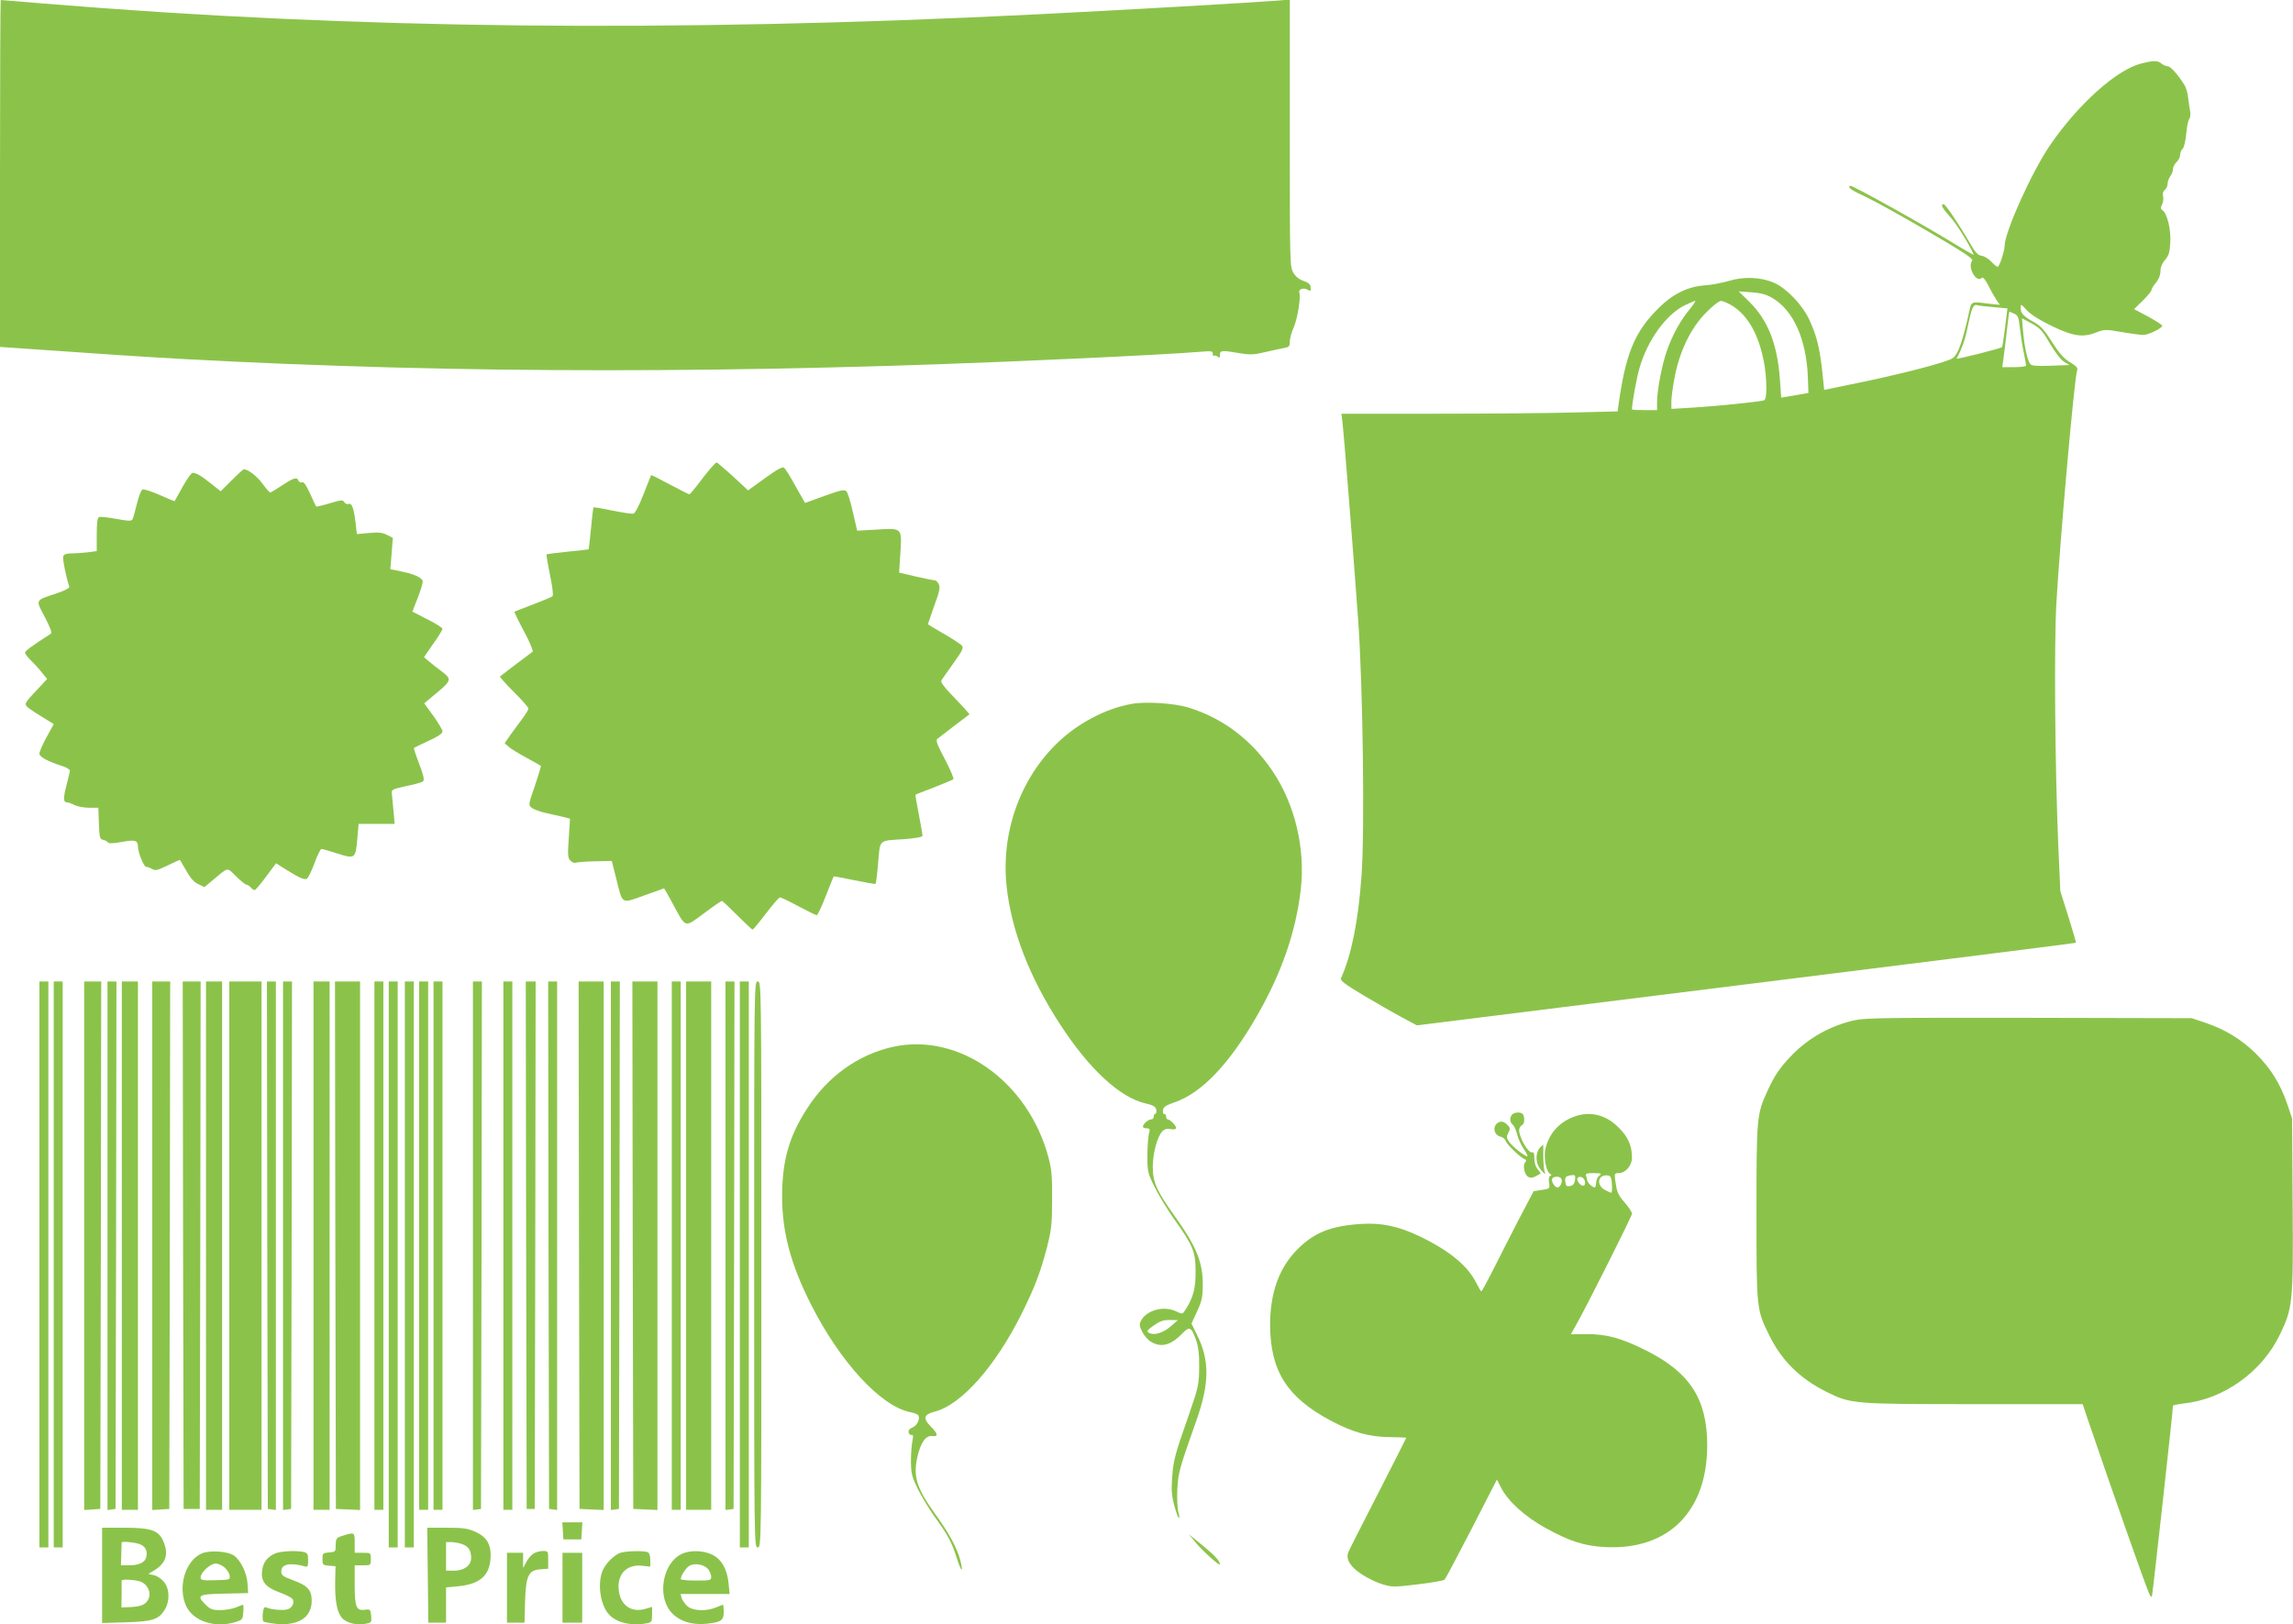
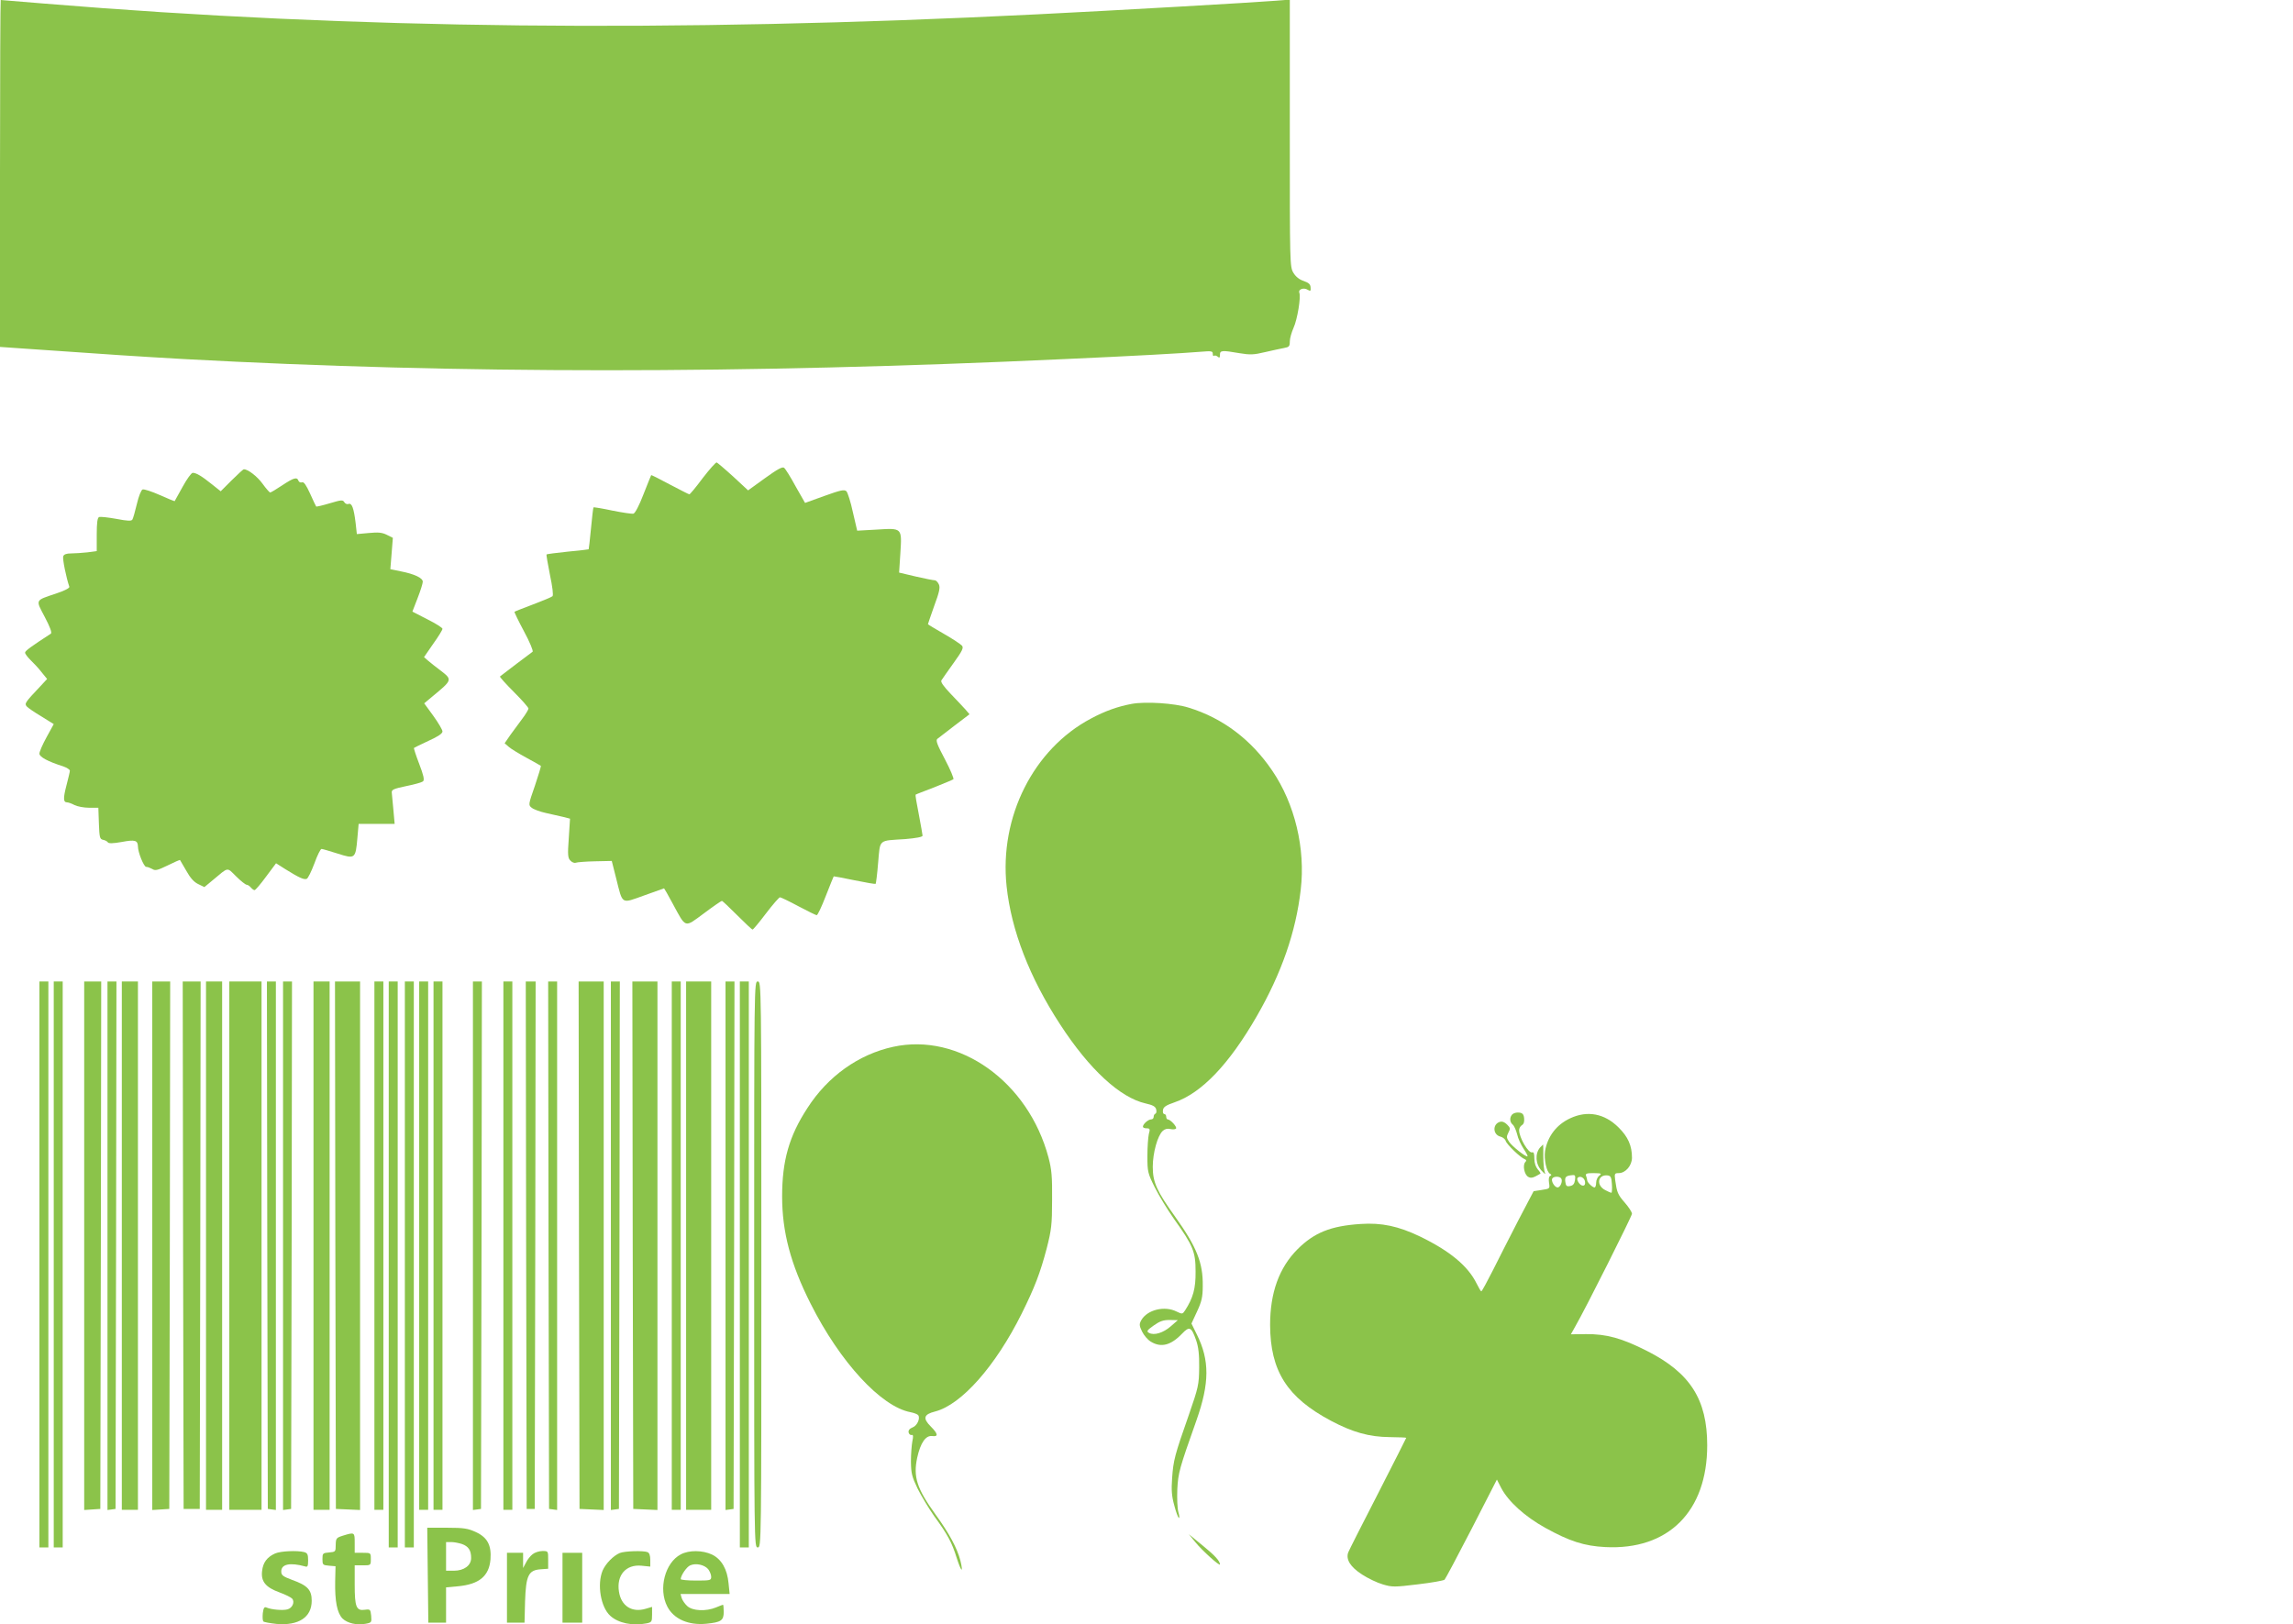
<svg xmlns="http://www.w3.org/2000/svg" version="1.0" width="1280pt" height="907pt" viewBox="0 0 1280 907" preserveAspectRatio="xMidYMid meet">
  <g transform="translate(0,907) scale(0.1,-0.1)" fill="#8bc34a" stroke="none">
    <path d="M0 8102 l0 -969 173 -12 c457 -32 593 -41 857 -56 1529 -83 3118 -83 4910 0 384 17 669 33 763 41 60 5 67 4 67 -12 0 -9 3 -14 7 -11 3 4 12 2 20 -4 10 -9 13 -7 13 10 0 25 11 26 109 9 60 -10 80 -9 143 6 40 9 88 20 106 23 28 5 32 9 32 37 0 17 10 51 21 76 21 46 42 172 32 196 -7 19 25 30 47 16 15 -9 18 -7 16 13 -1 18 -10 26 -38 36 -25 8 -45 24 -58 46 -20 33 -20 51 -20 780 l0 745 -77 -6 c-124 -10 -890 -54 -1333 -76 -2046 -102 -3812 -83 -5543 60 -131 11 -240 20 -243 20 -2 0 -4 -436 -4 -968z" />
-     <path d="M11955 8716 c-137 -33 -352 -225 -510 -455 -101 -146 -255 -487 -255 -565 0 -28 -29 -116 -39 -116 -4 0 -20 13 -35 29 -16 17 -40 31 -54 33 -20 2 -34 17 -61 63 -65 112 -141 225 -151 225 -20 0 -9 -21 38 -73 37 -42 103 -148 130 -209 2 -4 -45 22 -105 59 -177 109 -577 332 -586 326 -15 -9 7 -25 90 -63 47 -22 202 -108 344 -191 207 -121 257 -155 248 -165 -28 -34 23 -126 53 -96 7 7 19 -7 37 -41 14 -29 35 -65 45 -81 l20 -28 -50 5 c-121 14 -107 22 -127 -68 -35 -152 -58 -215 -87 -235 -34 -24 -314 -96 -601 -153 l-116 -24 -11 106 c-14 129 -33 204 -74 290 -38 80 -127 173 -195 202 -73 32 -168 36 -250 11 -38 -11 -98 -23 -135 -25 -98 -7 -183 -49 -266 -134 -130 -131 -178 -252 -218 -539 l-4 -31 -242 -6 c-133 -4 -479 -7 -771 -7 l-529 0 6 -47 c7 -56 57 -682 87 -1098 27 -364 38 -1191 19 -1439 -18 -248 -56 -439 -114 -567 -6 -14 19 -33 126 -97 73 -43 170 -99 215 -123 l82 -44 1838 229 c1011 126 1839 230 1841 232 2 1 -17 67 -42 146 l-45 143 -11 250 c-19 445 -24 1121 -11 1355 21 364 101 1264 116 1302 5 13 -4 24 -39 45 -35 21 -60 49 -101 113 -41 65 -64 91 -97 109 -62 34 -78 51 -78 80 0 26 0 26 35 -12 22 -24 72 -55 142 -89 120 -57 172 -64 251 -32 38 15 49 15 136 0 51 -9 106 -16 121 -16 28 0 105 38 105 51 0 5 -35 27 -78 51 l-79 42 49 48 c26 26 48 52 48 59 0 6 11 24 25 41 16 19 25 42 25 63 0 21 9 45 26 64 21 25 26 43 29 98 4 73 -17 159 -43 179 -12 8 -12 15 -3 32 6 12 9 32 6 45 -4 15 -1 28 9 36 9 8 16 23 16 35 0 12 7 31 15 42 8 10 15 28 15 40 0 11 9 29 20 39 11 10 20 28 20 40 0 13 6 28 14 34 7 6 16 42 20 83 3 39 11 77 17 84 6 7 8 26 5 41 -3 15 -8 49 -11 75 -2 26 -12 60 -22 75 -36 58 -77 103 -92 103 -9 0 -25 7 -35 15 -23 18 -43 18 -111 1z m-2061 -1310 c118 -69 191 -234 198 -446 l3 -84 -45 -8 c-25 -4 -59 -10 -76 -13 l-31 -5 -7 100 c-14 197 -66 331 -170 434 l-60 59 71 -5 c53 -4 83 -12 117 -32z m-462 -63 c-52 -63 -96 -143 -127 -231 -28 -79 -55 -222 -55 -288 l0 -44 -70 0 c-38 0 -70 2 -70 4 0 33 26 177 42 231 44 154 148 298 250 349 29 14 56 26 61 26 4 0 -10 -21 -31 -47z m241 18 c85 -55 144 -159 173 -309 18 -94 19 -211 2 -217 -22 -8 -278 -34 -400 -41 l-118 -7 0 43 c0 23 9 88 20 143 29 143 90 267 174 352 35 36 72 65 83 65 10 0 40 -13 66 -29z m1457 -6 l76 -7 -13 -105 c-7 -58 -15 -108 -17 -111 -9 -8 -257 -71 -254 -64 31 57 50 112 63 182 21 101 30 123 53 116 9 -3 51 -8 92 -11z m113 -36 c22 -10 26 -20 32 -78 4 -36 13 -97 21 -134 8 -38 14 -73 14 -78 0 -5 -30 -9 -66 -9 l-67 0 6 43 c4 23 12 93 19 155 7 61 13 112 15 112 1 0 13 -5 26 -11z m200 -167 c29 -49 61 -91 79 -102 l30 -18 -103 -4 c-81 -3 -107 -1 -116 10 -15 18 -33 98 -40 186 l-6 69 54 -29 c46 -25 60 -40 102 -112z" />
    <path d="M3923 6401 c-37 -50 -71 -91 -75 -91 -3 0 -52 25 -109 55 -56 30 -103 54 -104 52 -1 -1 -20 -49 -43 -107 -24 -63 -47 -106 -56 -108 -9 -2 -62 6 -117 17 -56 12 -104 20 -106 18 -2 -2 -8 -55 -14 -118 -6 -63 -12 -115 -13 -116 -1 -1 -53 -7 -116 -13 -63 -7 -117 -13 -119 -16 -2 -2 7 -53 19 -114 14 -66 20 -114 14 -119 -5 -5 -54 -25 -109 -46 -55 -21 -102 -39 -103 -41 -2 -1 22 -51 53 -109 32 -59 53 -110 48 -114 -8 -5 -171 -129 -182 -138 -3 -2 32 -41 77 -86 45 -45 82 -87 82 -93 0 -6 -15 -31 -33 -55 -18 -24 -48 -65 -67 -91 l-33 -48 23 -20 c12 -11 57 -38 99 -61 42 -23 78 -43 80 -45 2 -2 -13 -52 -33 -111 -37 -106 -37 -108 -18 -123 11 -9 46 -22 78 -29 33 -7 76 -17 97 -22 l39 -10 -7 -109 c-7 -94 -5 -111 9 -125 9 -10 23 -15 30 -12 8 3 56 7 108 8 l93 2 25 -99 c37 -147 26 -140 155 -94 61 22 111 40 112 40 1 0 23 -38 48 -85 76 -140 64 -136 174 -55 52 39 97 70 101 70 3 0 41 -36 85 -80 44 -44 82 -80 86 -80 4 0 37 40 75 90 38 50 73 90 78 90 5 0 51 -22 103 -50 51 -27 98 -50 102 -50 5 0 28 48 51 108 23 59 43 108 44 109 0 1 53 -9 116 -22 63 -13 117 -22 118 -20 2 2 9 55 14 119 12 133 -1 121 151 131 61 5 97 12 97 19 0 6 -10 59 -21 119 -12 59 -20 109 -18 110 2 2 49 20 104 41 55 22 103 42 107 45 4 4 -17 54 -47 111 -44 83 -53 107 -42 115 7 6 50 39 96 74 l83 63 -23 27 c-13 14 -50 54 -82 87 -40 42 -57 66 -52 75 5 8 35 51 68 97 49 68 57 85 47 97 -7 8 -52 38 -101 66 -49 28 -89 52 -89 54 0 2 16 48 35 102 29 78 34 103 26 120 -6 13 -16 23 -23 23 -7 0 -55 9 -106 21 l-93 22 7 108 c9 143 11 141 -133 132 l-108 -6 -24 103 c-12 57 -29 109 -36 117 -12 11 -31 7 -123 -26 l-108 -39 -53 93 c-28 52 -57 98 -64 103 -9 8 -39 -9 -107 -58 l-94 -68 -83 77 c-46 42 -88 77 -92 79 -5 2 -40 -38 -78 -87z" />
    <path d="M1293 6388 l-61 -61 -49 39 c-56 45 -87 64 -107 64 -8 0 -33 -35 -56 -77 -24 -43 -44 -79 -45 -81 -1 -1 -39 14 -83 34 -45 20 -88 34 -96 31 -8 -3 -22 -38 -32 -81 -10 -42 -21 -81 -25 -87 -5 -9 -28 -8 -90 4 -45 8 -88 13 -96 10 -9 -4 -13 -30 -13 -98 l0 -92 -52 -7 c-29 -3 -70 -6 -91 -6 -26 0 -40 -5 -44 -16 -5 -14 17 -121 34 -170 3 -7 -28 -23 -74 -38 -119 -40 -115 -32 -63 -131 30 -57 41 -88 34 -93 -111 -72 -144 -96 -144 -106 0 -7 14 -25 31 -42 17 -16 45 -46 61 -67 l31 -38 -39 -42 c-84 -89 -88 -95 -75 -111 7 -8 43 -33 82 -56 l69 -43 -40 -73 c-22 -40 -40 -81 -40 -92 0 -18 47 -44 133 -71 20 -7 37 -18 37 -24 0 -7 -9 -43 -19 -82 -19 -73 -18 -95 4 -95 7 0 26 -7 41 -15 16 -8 52 -15 81 -15 l52 0 3 -87 c3 -79 5 -88 23 -92 11 -2 23 -8 27 -14 4 -7 28 -7 78 2 74 14 89 9 90 -25 0 -33 33 -114 46 -114 8 0 23 -6 34 -12 17 -11 30 -7 86 20 36 18 68 32 69 30 1 -2 17 -29 35 -60 22 -40 43 -63 66 -74 l35 -17 47 39 c90 75 77 73 130 21 26 -26 53 -47 59 -47 6 0 16 -7 23 -15 7 -8 16 -15 21 -15 5 0 34 34 64 75 l56 75 52 -33 c77 -48 104 -60 119 -54 7 2 26 41 43 86 16 45 34 81 40 81 5 0 46 -12 90 -26 97 -31 100 -29 110 87 l7 79 100 0 101 0 -7 78 c-4 42 -8 86 -9 96 -2 17 10 22 81 37 46 9 88 21 94 27 8 8 2 35 -22 97 -18 47 -31 87 -29 89 2 2 39 20 82 40 51 23 77 40 77 52 0 9 -23 48 -51 87 l-51 70 43 36 c116 96 116 95 46 149 -23 17 -53 41 -66 52 l-24 21 51 74 c29 40 52 78 52 84 0 6 -38 30 -84 53 l-84 43 29 75 c16 41 29 82 29 92 0 21 -46 43 -123 58 l-58 12 7 87 7 88 -34 17 c-26 13 -48 15 -100 10 l-67 -6 -7 63 c-10 82 -21 113 -40 105 -8 -3 -18 2 -23 10 -8 14 -17 13 -81 -6 -40 -12 -74 -20 -76 -18 -2 2 -17 34 -34 72 -22 48 -35 67 -45 63 -8 -3 -17 1 -20 9 -8 22 -26 17 -91 -26 -33 -22 -63 -40 -67 -40 -3 0 -23 22 -43 50 -30 41 -81 80 -104 80 -3 0 -34 -28 -68 -62z" />
    <path d="M6318 5140 c-76 -14 -148 -39 -228 -82 -321 -170 -512 -549 -471 -936 26 -246 128 -510 299 -772 163 -251 335 -409 477 -441 40 -9 55 -17 59 -33 3 -12 1 -22 -4 -24 -6 -2 -10 -10 -10 -18 0 -8 -6 -14 -14 -14 -16 0 -46 -26 -46 -41 0 -5 9 -9 21 -9 18 0 20 -4 12 -32 -4 -18 -8 -74 -8 -124 0 -86 2 -95 42 -175 23 -46 71 -124 106 -174 108 -151 121 -184 121 -295 1 -95 -14 -147 -59 -217 -14 -21 -16 -21 -47 -6 -67 34 -164 10 -197 -48 -12 -22 -12 -30 4 -63 10 -21 32 -47 49 -57 57 -35 112 -21 175 45 41 43 52 37 78 -37 13 -38 18 -80 17 -153 -1 -95 -4 -109 -58 -265 -79 -225 -86 -252 -93 -352 -5 -67 -2 -102 12 -152 9 -36 21 -67 25 -70 5 -3 4 12 -2 32 -6 21 -8 78 -6 128 5 92 11 114 107 385 73 207 74 335 2 479 l-30 61 31 67 c26 56 32 81 32 143 2 129 -34 218 -153 385 -104 145 -126 194 -126 280 0 78 27 175 56 201 12 11 27 14 43 10 14 -3 27 -2 31 3 6 10 -32 51 -47 51 -4 0 -8 7 -8 15 0 8 -5 15 -11 15 -6 0 -9 10 -7 22 2 17 17 27 64 43 152 52 305 213 459 480 139 241 219 472 246 708 27 229 -33 479 -159 664 -117 173 -277 294 -467 352 -79 25 -240 35 -317 21z m218 -3475 c-42 -37 -94 -53 -122 -37 -15 8 -12 14 26 41 34 24 53 31 89 31 l46 -1 -39 -34z" />
    <path d="M220 2010 l0 -1580 25 0 25 0 0 1580 0 1580 -25 0 -25 0 0 -1580z" />
    <path d="M300 2010 l0 -1580 25 0 25 0 0 1580 0 1580 -25 0 -25 0 0 -1580z" />
    <path d="M470 2114 l0 -1475 45 3 45 3 3 1473 2 1472 -47 0 -48 0 0 -1476z" />
    <path d="M600 2114 l0 -1475 23 3 22 3 3 1473 2 1472 -25 0 -25 0 0 -1476z" />
    <path d="M680 2115 l0 -1475 45 0 45 0 0 1475 0 1475 -45 0 -45 0 0 -1475z" />
    <path d="M850 2114 l0 -1475 48 3 47 3 3 1473 2 1472 -50 0 -50 0 0 -1476z" />
    <path d="M1022 2118 l3 -1473 45 0 45 0 3 1473 2 1472 -50 0 -50 0 2 -1472z" />
    <path d="M1150 2115 l0 -1475 45 0 45 0 0 1475 0 1475 -45 0 -45 0 0 -1475z" />
    <path d="M1280 2115 l0 -1475 90 0 90 0 0 1475 0 1475 -90 0 -90 0 0 -1475z" />
    <path d="M1492 2118 l3 -1473 23 -3 22 -3 0 1475 0 1476 -25 0 -25 0 2 -1472z" />
    <path d="M1580 2114 l0 -1475 23 3 22 3 3 1473 2 1472 -25 0 -25 0 0 -1476z" />
    <path d="M1750 2115 l0 -1475 45 0 45 0 0 1475 0 1475 -45 0 -45 0 0 -1475z" />
    <path d="M1872 2118 l3 -1473 68 -3 67 -3 0 1476 0 1475 -70 0 -70 0 2 -1472z" />
    <path d="M2090 2115 l0 -1475 25 0 25 0 0 1475 0 1475 -25 0 -25 0 0 -1475z" />
    <path d="M2170 2010 l0 -1580 25 0 25 0 0 1580 0 1580 -25 0 -25 0 0 -1580z" />
    <path d="M2260 2010 l0 -1580 25 0 25 0 0 1580 0 1580 -25 0 -25 0 0 -1580z" />
    <path d="M2340 2115 l0 -1475 25 0 25 0 0 1475 0 1475 -25 0 -25 0 0 -1475z" />
    <path d="M2420 2115 l0 -1475 25 0 25 0 0 1475 0 1475 -25 0 -25 0 0 -1475z" />
    <path d="M2640 2114 l0 -1475 23 3 22 3 3 1473 2 1472 -25 0 -25 0 0 -1476z" />
    <path d="M2810 2115 l0 -1475 25 0 25 0 0 1475 0 1475 -25 0 -25 0 0 -1475z" />
    <path d="M2937 2118 l3 -1473 22 0 23 0 3 1473 2 1472 -27 0 -28 0 2 -1472z" />
    <path d="M3062 2118 l3 -1473 23 -3 22 -3 0 1475 0 1476 -25 0 -25 0 2 -1472z" />
    <path d="M3232 2118 l3 -1473 68 -3 67 -3 0 1476 0 1475 -70 0 -70 0 2 -1472z" />
    <path d="M3410 2114 l0 -1475 23 3 22 3 3 1473 2 1472 -25 0 -25 0 0 -1476z" />
    <path d="M3532 2118 l3 -1473 68 -3 67 -3 0 1476 0 1475 -70 0 -70 0 2 -1472z" />
    <path d="M3750 2115 l0 -1475 25 0 25 0 0 1475 0 1475 -25 0 -25 0 0 -1475z" />
    <path d="M3830 2115 l0 -1475 70 0 70 0 0 1475 0 1475 -70 0 -70 0 0 -1475z" />
    <path d="M4050 2114 l0 -1475 23 3 22 3 3 1473 2 1472 -25 0 -25 0 0 -1476z" />
    <path d="M4130 2010 l0 -1580 25 0 25 0 0 1580 0 1580 -25 0 -25 0 0 -1580z" />
    <path d="M4210 2010 c0 -1573 0 -1580 20 -1580 20 0 20 7 20 1580 0 1573 0 1580 -20 1580 -20 0 -20 -7 -20 -1580z" />
-     <path d="M10355 3374 c-133 -29 -257 -97 -352 -195 -66 -68 -97 -113 -138 -203 -58 -127 -60 -144 -60 -676 0 -540 0 -541 71 -685 69 -141 171 -242 319 -316 137 -68 146 -69 825 -69 l606 0 26 -78 c142 -416 317 -914 344 -977 8 -20 14 -25 17 -15 4 13 118 1043 117 1061 0 3 28 9 61 13 221 23 435 176 534 381 74 152 77 180 73 731 l-3 479 -27 80 c-38 112 -91 198 -173 280 -82 81 -168 134 -280 173 l-80 27 -905 2 c-773 1 -915 0 -975 -13z" />
    <path d="M4985 3225 c-192 -42 -364 -164 -478 -342 -102 -156 -141 -294 -141 -493 0 -198 47 -377 159 -599 164 -326 393 -575 558 -606 21 -4 40 -12 43 -17 12 -19 -7 -59 -32 -68 -17 -7 -24 -16 -22 -28 2 -9 10 -16 17 -14 9 2 10 -7 4 -35 -4 -21 -8 -72 -8 -113 1 -66 5 -84 37 -151 21 -42 62 -110 92 -153 76 -104 100 -149 126 -233 26 -81 39 -91 21 -16 -18 69 -62 151 -138 256 -105 146 -126 210 -103 318 18 82 47 125 83 121 36 -5 34 12 -7 53 -46 46 -40 68 24 84 147 38 337 253 483 546 73 147 104 228 140 365 26 102 30 132 30 270 1 130 -2 168 -20 237 -113 424 -499 699 -868 618z" />
    <path d="M8442 2848 c-16 -16 -15 -43 2 -57 8 -6 19 -31 25 -54 5 -24 22 -60 36 -81 14 -21 24 -40 22 -42 -7 -7 -86 55 -103 81 -15 22 -15 29 -4 51 12 22 11 27 -7 45 -14 14 -27 19 -41 15 -41 -13 -39 -71 3 -82 13 -3 27 -14 30 -24 6 -20 83 -94 106 -102 10 -4 11 -9 3 -17 -15 -17 -5 -70 17 -82 17 -9 27 -6 68 18 2 2 -4 12 -15 24 -11 13 -19 35 -19 60 0 27 -3 38 -12 35 -20 -8 -73 82 -73 124 0 10 7 23 16 28 10 6 14 19 12 38 -2 22 -9 30 -28 32 -14 2 -31 -3 -38 -10z" />
    <path d="M8765 2826 c-76 -35 -126 -101 -140 -182 -7 -46 8 -119 28 -128 9 -5 9 -7 0 -12 -7 -3 -9 -18 -6 -38 5 -33 5 -33 -41 -40 l-45 -7 -85 -162 c-46 -89 -110 -215 -142 -279 -33 -65 -61 -117 -65 -118 -3 0 -14 19 -26 43 -48 98 -149 182 -316 263 -121 58 -215 78 -332 70 -167 -11 -258 -48 -351 -140 -104 -104 -154 -244 -154 -424 1 -257 95 -405 340 -535 121 -64 213 -90 327 -91 51 -1 93 -2 93 -4 0 -2 -71 -141 -157 -310 -87 -169 -162 -317 -167 -330 -14 -39 12 -81 77 -123 32 -21 84 -46 115 -55 53 -16 66 -16 197 0 77 9 144 21 149 26 5 5 73 133 151 284 l141 275 24 -47 c40 -76 133 -160 245 -222 137 -76 219 -102 336 -108 352 -18 569 199 569 568 0 256 -95 405 -336 527 -140 71 -225 95 -341 94 l-84 -1 24 43 c60 104 317 617 317 630 0 9 -18 37 -40 62 -40 46 -44 57 -54 128 -4 34 -3 37 20 37 38 0 74 42 74 86 0 67 -22 117 -75 169 -78 78 -174 96 -270 51z m163 -320 c-10 -7 -18 -25 -18 -40 0 -14 -4 -26 -9 -26 -12 0 -41 29 -41 40 0 5 -3 15 -6 24 -5 13 2 16 42 16 43 -1 47 -2 32 -14z m-136 -25 c-3 -21 -11 -30 -27 -33 -19 -4 -24 0 -27 23 -4 28 3 35 43 38 12 1 14 -6 11 -28z m206 -23 c2 -27 0 -48 -3 -48 -3 0 -19 7 -34 15 -53 27 -42 89 14 82 16 -2 21 -11 23 -49z m-283 32 c10 -15 -5 -50 -20 -50 -17 0 -38 36 -30 50 8 13 42 13 50 0z m133 -18 c2 -14 -2 -22 -12 -22 -17 0 -39 34 -29 44 14 13 38 0 41 -22z" />
    <path d="M8597 2663 c-29 -34 -26 -93 9 -130 19 -20 24 -23 17 -8 -4 11 -8 50 -8 88 0 37 0 67 -1 67 0 0 -8 -8 -17 -17z" />
-     <path d="M3142 523 l3 -48 50 0 50 0 3 48 3 47 -56 0 -56 0 3 -47z" />
-     <path d="M570 274 l0 -266 133 4 c148 4 184 16 217 71 29 47 27 117 -5 155 -14 17 -39 34 -56 37 l-31 7 33 20 c64 39 81 88 53 157 -26 66 -67 81 -221 81 l-123 0 0 -266z m208 175 c34 -12 47 -37 38 -75 -8 -29 -41 -44 -99 -44 l-42 0 2 62 c1 35 2 64 2 66 2 7 72 1 99 -9z m12 -212 c35 -17 53 -58 41 -90 -13 -34 -40 -47 -102 -50 l-51 -2 1 73 c0 39 0 74 0 77 2 10 87 4 111 -8z" />
    <path d="M2388 275 l3 -265 49 0 50 0 0 99 0 98 66 6 c119 11 174 57 182 150 6 79 -17 123 -82 153 -44 20 -66 24 -161 24 l-110 0 3 -265z m191 174 c36 -13 51 -35 51 -78 0 -42 -40 -71 -96 -71 l-44 0 0 80 0 80 29 0 c15 0 42 -5 60 -11z" />
    <path d="M1915 496 c-38 -12 -40 -15 -41 -52 0 -38 -1 -39 -37 -42 -35 -3 -37 -5 -37 -37 0 -32 2 -34 37 -37 l36 -3 -2 -85 c-2 -111 11 -176 41 -207 27 -26 80 -39 130 -29 32 6 33 8 30 44 -4 36 -5 38 -35 34 -48 -7 -57 15 -57 140 l0 108 45 0 c45 0 45 0 45 35 0 35 0 35 -45 35 l-45 0 0 55 c0 60 0 61 -65 41z" />
    <path d="M6673 459 c36 -45 137 -136 137 -124 0 19 -28 50 -97 106 l-77 63 37 -45z" />
-     <path d="M1125 396 c-91 -41 -134 -187 -86 -293 39 -84 159 -124 271 -91 43 13 45 15 48 56 2 23 1 42 -1 42 -3 0 -21 -7 -40 -15 -20 -8 -59 -15 -87 -15 -44 0 -56 5 -81 29 -54 54 -45 60 104 63 l132 3 -3 50 c-3 60 -37 131 -75 159 -35 25 -138 32 -182 12z m129 -78 c14 -13 27 -33 28 -46 3 -23 0 -23 -80 -25 -73 -2 -82 0 -82 16 0 27 54 77 84 77 14 0 36 -10 50 -22z" />
    <path d="M1535 396 c-44 -20 -67 -50 -72 -98 -7 -58 20 -91 97 -119 33 -12 65 -28 71 -35 16 -19 1 -53 -27 -60 -26 -7 -90 -1 -115 10 -13 6 -18 0 -22 -31 -2 -21 -1 -41 3 -46 3 -4 36 -10 73 -14 124 -11 197 37 197 129 0 61 -23 86 -110 117 -51 19 -60 26 -60 47 0 41 49 51 133 28 14 -5 17 1 17 34 0 33 -4 41 -22 46 -39 10 -132 6 -163 -8z" />
    <path d="M2973 392 c-12 -9 -29 -30 -37 -47 l-16 -30 0 43 0 42 -45 0 -45 0 0 -195 0 -195 49 0 49 0 3 119 c5 145 19 174 87 179 l42 3 0 50 c0 49 0 49 -32 49 -18 0 -43 -8 -55 -18z" />
    <path d="M3460 399 c-36 -15 -79 -59 -96 -98 -32 -77 -11 -205 43 -253 45 -41 124 -57 202 -42 29 6 31 9 31 49 l0 43 -34 -10 c-78 -24 -139 15 -151 96 -14 91 39 152 125 144 l50 -5 0 37 c0 25 -5 40 -16 44 -24 9 -126 6 -154 -5z" />
    <path d="M3800 391 c-88 -46 -126 -193 -75 -291 36 -70 119 -106 218 -96 82 8 97 18 97 66 0 22 -2 40 -4 40 -2 0 -20 -7 -39 -15 -56 -23 -131 -20 -161 8 -13 12 -27 32 -31 45 l-6 22 137 0 137 0 -6 59 c-7 79 -39 135 -92 161 -53 25 -129 26 -175 1z m153 -82 c9 -12 17 -31 17 -43 0 -20 -5 -21 -85 -21 -47 0 -85 4 -85 8 0 20 33 69 53 77 32 14 79 3 100 -21z" />
    <path d="M3140 205 l0 -195 55 0 55 0 0 195 0 195 -55 0 -55 0 0 -195z" />
  </g>
</svg>